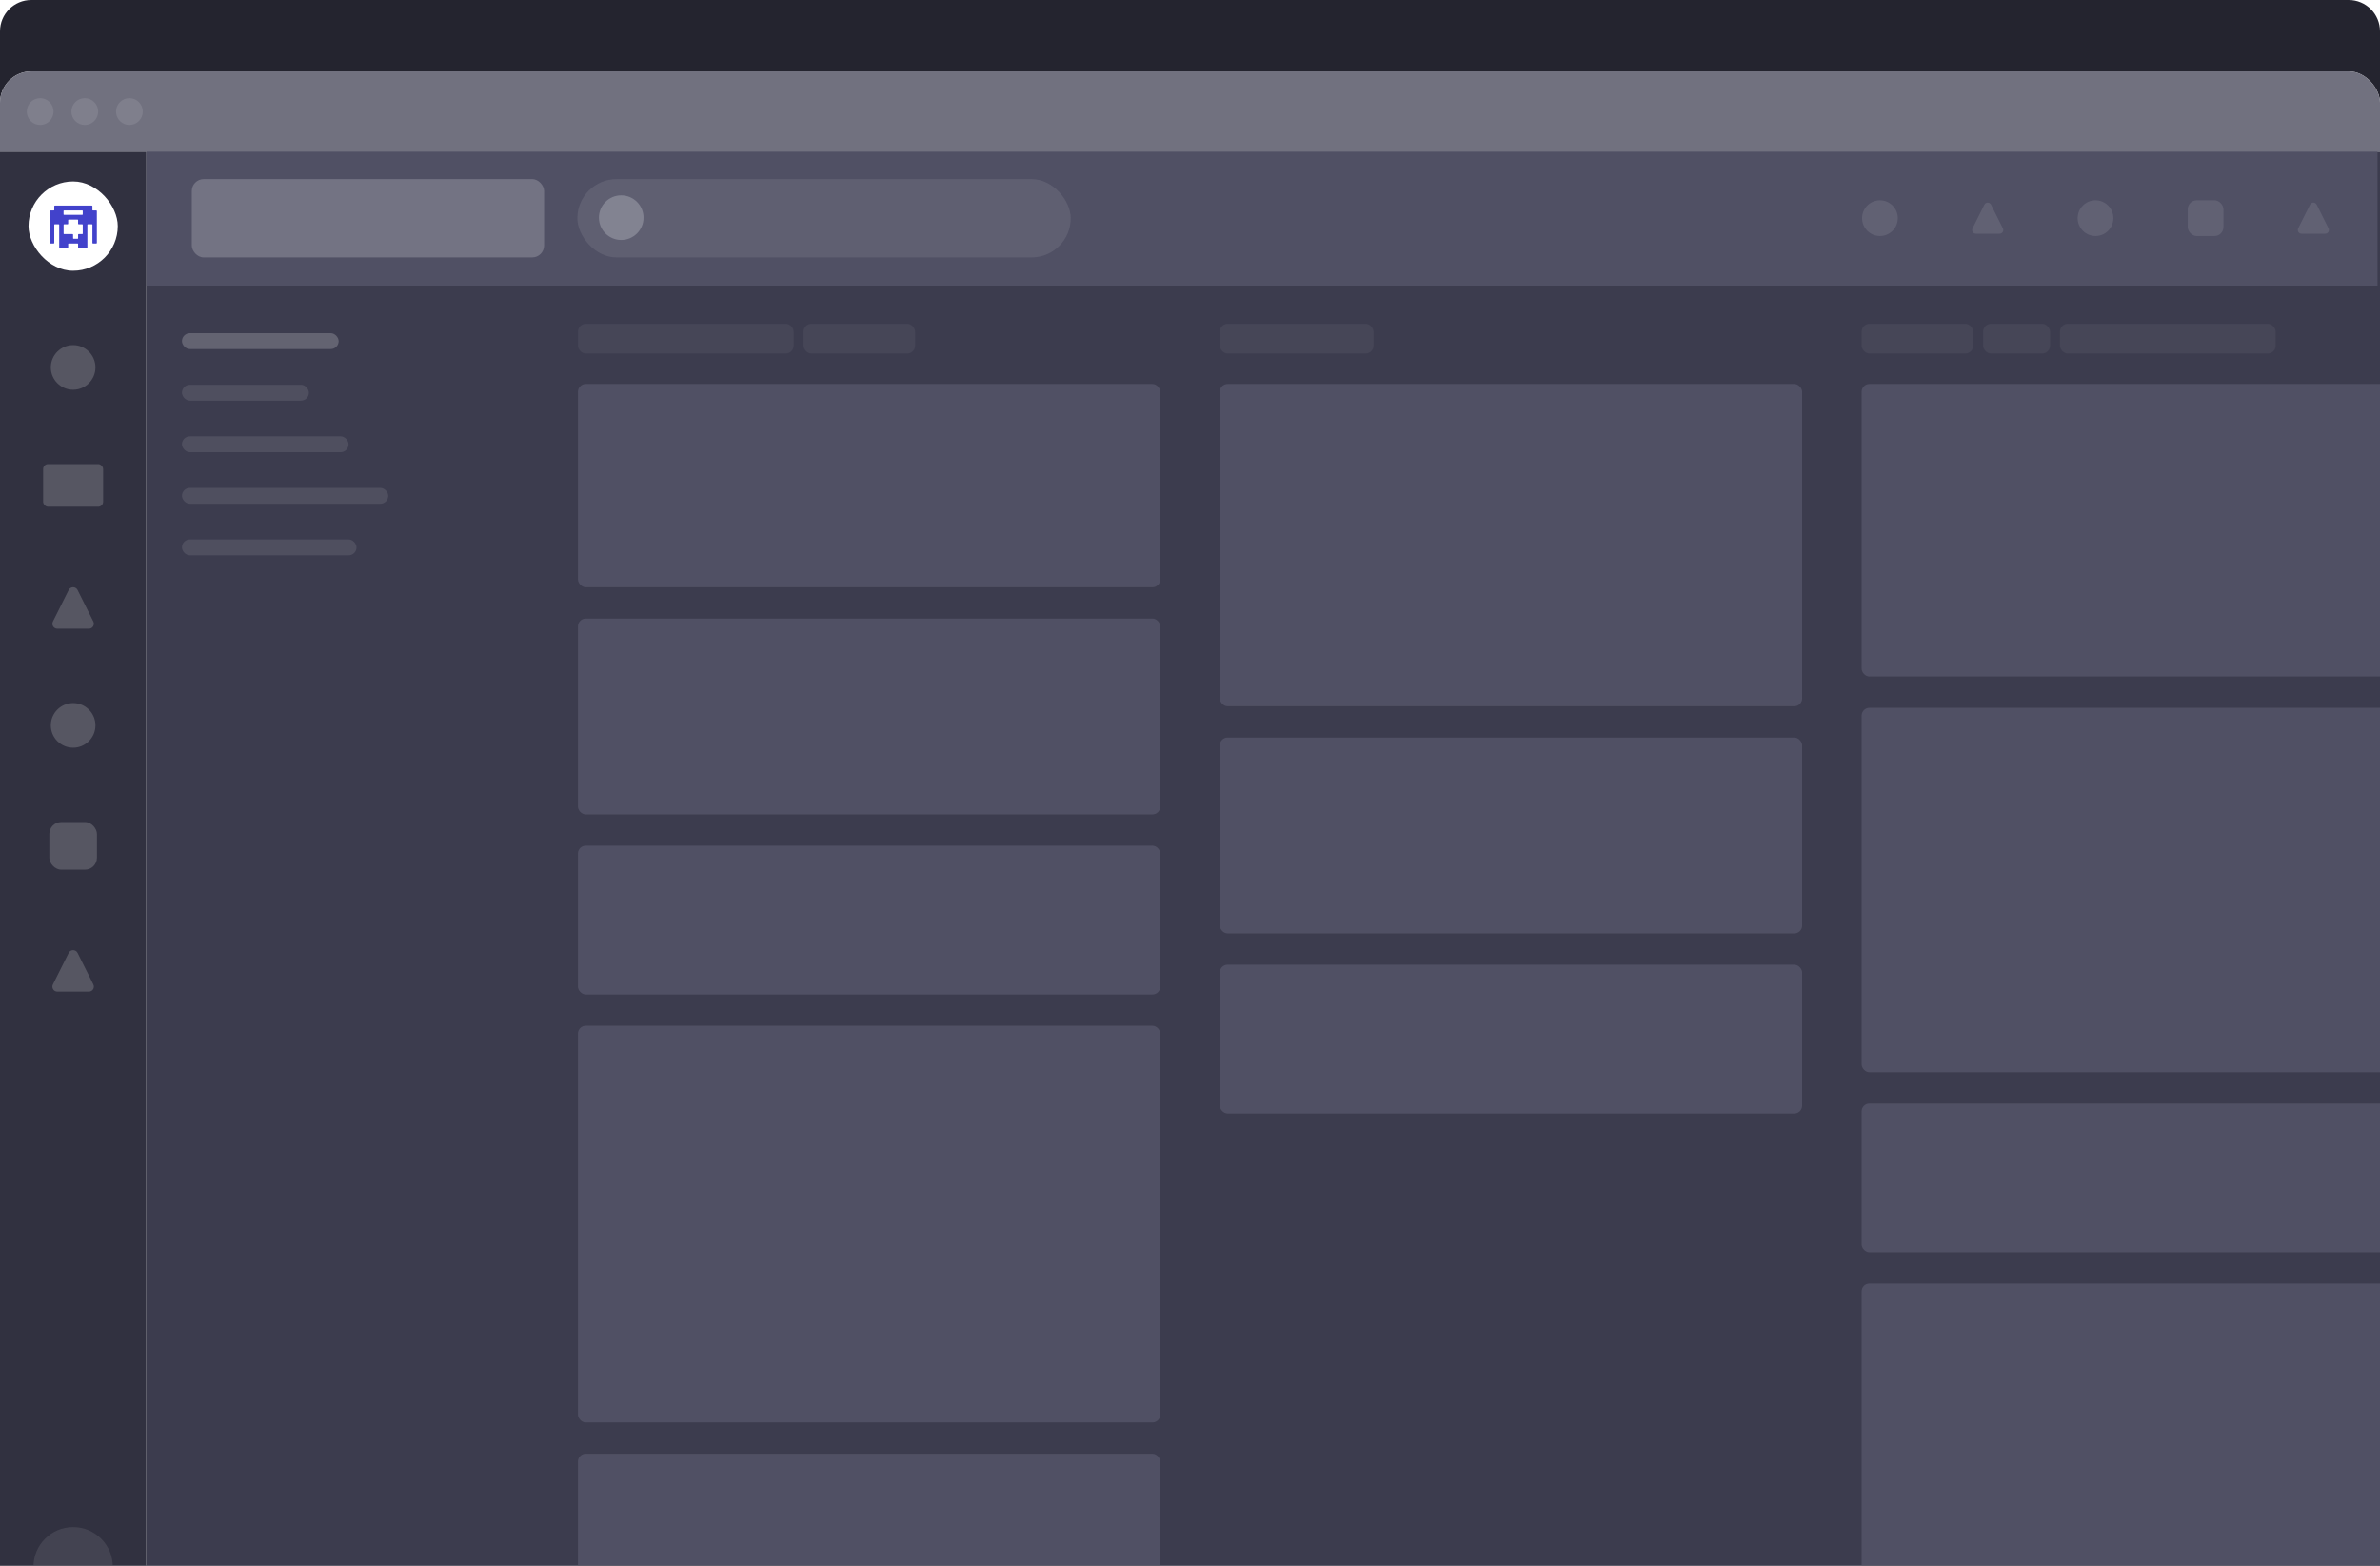
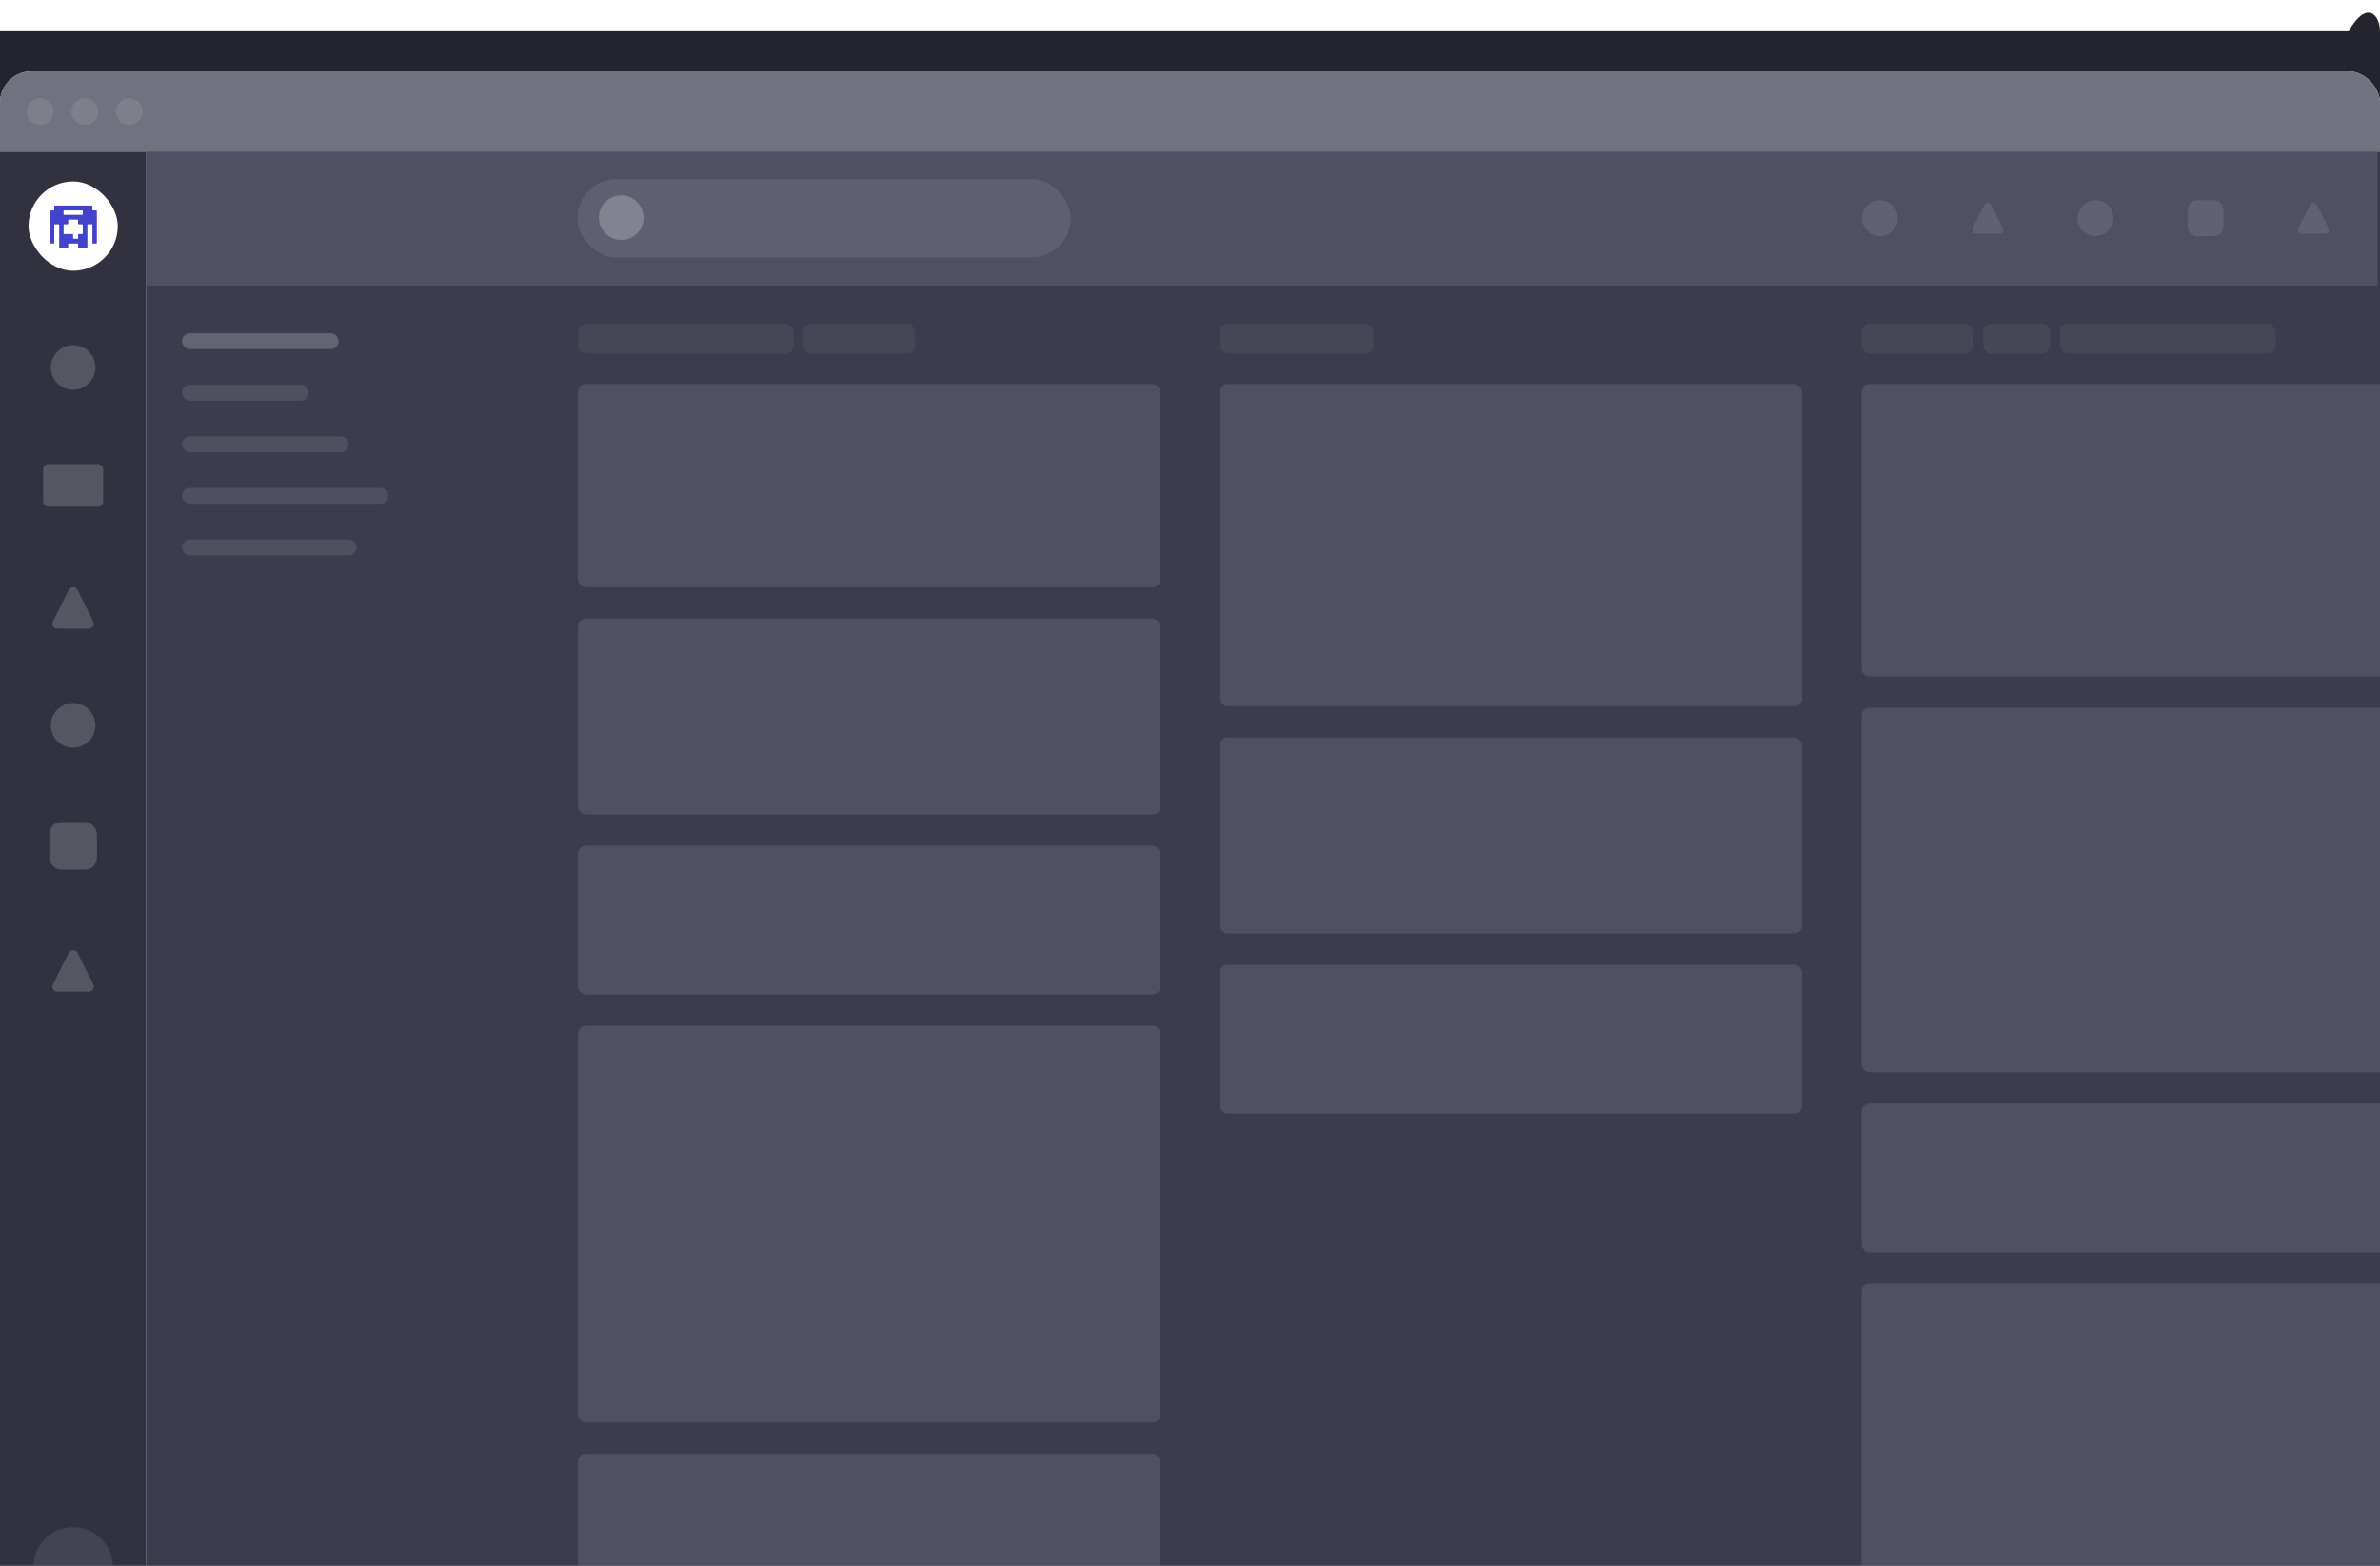
<svg xmlns="http://www.w3.org/2000/svg" width="1216" height="800" viewBox="0 0 1216 800" fill="none">
  <g clip-path="url(#clip0_1417_27194)">
-     <path d="M0 16C0 7.163 7.163 0 16 0H1200C1208.84 0 1216 7.163 1216 16V800H0V16Z" fill="#24242F" />
+     <path d="M0 16H1200C1208.84 0 1216 7.163 1216 16V800H0V16Z" fill="#24242F" />
    <g filter="url(#filter0_ddd_1417_27194)">
      <g clip-path="url(#clip1_1417_27194)">
        <rect width="1216" height="810.667" rx="16" fill="#EBEBEB" />
        <rect width="1216" height="41.04" fill="#71717F" />
        <circle opacity="0.1" cx="20.52" cy="20.52" r="6.84" fill="white" />
        <circle opacity="0.1" cx="43.32" cy="20.52" r="6.84" fill="white" />
        <circle opacity="0.1" cx="66.12" cy="20.52" r="6.84" fill="white" />
        <rect width="74.733" height="770.133" transform="translate(0 41.04)" fill="#313140" />
        <rect x="14.567" y="56.24" width="45.6" height="45.6" rx="22.8" fill="white" />
        <path d="M30.551 90.294H34.525C34.711 90.294 34.835 90.17 34.835 89.984V88.183C34.835 88.028 34.928 87.935 35.084 87.935H39.648C39.803 87.935 39.896 88.028 39.896 88.183V89.984C39.896 90.17 40.02 90.294 40.206 90.294H44.336C44.522 90.294 44.646 90.17 44.646 89.984V78.372C44.646 78.217 44.739 78.124 44.895 78.124H46.975C47.13 78.124 47.223 78.217 47.223 78.372V87.624C47.223 87.811 47.347 87.935 47.533 87.935H49.179C49.365 87.935 49.489 87.811 49.489 87.624V71.356C49.489 71.169 49.365 71.045 49.179 71.045H47.471C47.316 71.045 47.223 70.952 47.223 70.797V68.872C47.223 68.686 47.099 68.561 46.913 68.561H28.036C27.85 68.561 27.726 68.686 27.726 68.872V70.797C27.726 70.952 27.633 71.045 27.477 71.045H25.614C25.428 71.045 25.304 71.169 25.304 71.356V87.624C25.304 87.811 25.428 87.935 25.614 87.935H27.415C27.601 87.935 27.726 87.811 27.726 87.624V78.372C27.726 78.217 27.819 78.124 27.974 78.124H29.992C30.147 78.124 30.24 78.217 30.24 78.372V89.984C30.24 90.17 30.365 90.294 30.551 90.294ZM32.476 73.032V71.294C32.476 71.138 32.569 71.045 32.724 71.045H42.038C42.193 71.045 42.287 71.138 42.287 71.294V73.032C42.287 73.188 42.193 73.281 42.038 73.281H32.724C32.569 73.281 32.476 73.188 32.476 73.032ZM32.507 82.874V78.372C32.507 78.217 32.6 78.124 32.755 78.124H34.525C34.711 78.124 34.835 78 34.835 77.814V75.982C34.835 75.826 34.928 75.733 35.084 75.733H39.648C39.803 75.733 39.896 75.826 39.896 75.982V77.814C39.896 78 40.02 78.124 40.206 78.124H42.038C42.193 78.124 42.287 78.217 42.287 78.372V82.874C42.287 83.029 42.193 83.123 42.038 83.123H40.206C40.02 83.123 39.896 83.247 39.896 83.433V85.265C39.896 85.42 39.803 85.513 39.648 85.513H37.599C37.443 85.513 37.35 85.42 37.35 85.265V83.433C37.35 83.247 37.226 83.123 37.04 83.123H32.755C32.6 83.123 32.507 83.029 32.507 82.874Z" fill="#4242CB" />
        <circle opacity="0.2" cx="37.367" cy="151.24" r="11.4" fill="#EBEBEB" />
        <rect opacity="0.2" x="22.04" y="200.64" width="30.653" height="21.787" rx="2.533" fill="#EBEBEB" />
        <path opacity="0.2" d="M35.101 264.958C36.034 263.091 38.699 263.091 39.632 264.958L47.693 281.08C48.536 282.765 47.311 284.747 45.428 284.747H29.306C27.422 284.747 26.198 282.765 27.04 281.08L35.101 264.958Z" fill="#EBEBEB" />
        <circle opacity="0.2" cx="37.367" cy="334.147" r="11.4" fill="#EBEBEB" />
        <rect opacity="0.2" x="25.206" y="383.547" width="24.32" height="24.32" rx="6.08" fill="#EBEBEB" />
        <path opacity="0.2" d="M35.101 450.398C36.034 448.531 38.699 448.531 39.632 450.398L47.693 466.52C48.536 468.205 47.311 470.187 45.428 470.187H29.306C27.422 470.187 26.198 468.205 27.04 466.52L35.101 450.398Z" fill="#EBEBEB" />
        <circle opacity="0.5" cx="37.367" cy="764.053" r="20.267" fill="#565662" />
        <rect width="1173.96" height="831.187" transform="translate(74.733 41.04)" fill="#3C3C4E" />
        <rect width="1140" height="68.4" transform="translate(74.733 41.04)" fill="#505064" />
        <rect opacity="0.1" x="295" y="55.04" width="252.067" height="40" rx="20" fill="#EBEBEB" />
        <circle opacity="0.3" cx="317.4" cy="74.733" r="11.4" fill="#D4D6DC" />
-         <rect opacity="0.2" x="98" y="55.04" width="180" height="40" rx="6.08" fill="white" />
        <circle opacity="0.1" cx="960.513" cy="74.987" r="9.12" fill="white" />
        <path opacity="0.1" d="M1013.88 68.091C1014.58 66.691 1016.58 66.691 1017.28 68.091L1023.33 80.183C1023.96 81.446 1023.04 82.932 1021.63 82.932H1009.54C1008.12 82.932 1007.2 81.446 1007.84 80.183L1013.88 68.091Z" fill="white" />
        <circle opacity="0.1" cx="1070.65" cy="74.987" r="9.12" fill="white" />
        <rect opacity="0.1" x="1117.77" y="65.867" width="18.24" height="18.24" rx="4.56" fill="white" />
        <path opacity="0.1" d="M1180.26 68.091C1180.96 66.691 1182.96 66.691 1183.66 68.091L1189.7 80.183C1190.33 81.446 1189.42 82.932 1188 82.932H1175.91C1174.5 82.932 1173.58 81.446 1174.21 80.183L1180.26 68.091Z" fill="white" />
        <rect opacity="0.2" x="92.973" y="133.76" width="80.053" height="8.107" rx="4.053" fill="white" />
        <rect opacity="0.1" x="92.973" y="160.107" width="64.853" height="8.107" rx="4.053" fill="white" />
        <rect opacity="0.1" x="92.973" y="186.453" width="85.12" height="8.107" rx="4.053" fill="white" />
        <rect opacity="0.1" x="92.973" y="212.8" width="105.387" height="8.107" rx="4.053" fill="white" />
        <rect opacity="0.1" x="92.973" y="239.147" width="89.173" height="8.107" rx="4.053" fill="white" />
        <g opacity="0.5">
          <rect opacity="0.1" x="295.295" y="128.947" width="110.2" height="15.2" rx="4.053" fill="white" />
          <rect opacity="0.1" x="410.562" y="128.947" width="57" height="15.2" rx="4.053" fill="white" />
        </g>
        <g opacity="0.66">
          <g clip-path="url(#clip2_1417_27194)">
            <rect x="295.295" y="159.707" width="297.532" height="103.867" rx="4" fill="#5B5B6F" />
          </g>
        </g>
        <g opacity="0.66">
          <rect x="295.295" y="279.573" width="297.532" height="100.067" rx="4" fill="#5B5B6F" />
        </g>
        <g opacity="0.66">
          <rect x="295.295" y="395.64" width="297.532" height="76" rx="4" fill="#5B5B6F" />
        </g>
        <g opacity="0.66">
          <rect x="295.295" y="487.64" width="297.532" height="202.667" rx="4" fill="#5B5B6F" />
        </g>
        <g opacity="0.66">
          <rect x="295.295" y="706.307" width="297.532" height="76" rx="4" fill="#5B5B6F" />
        </g>
        <g opacity="0.5">
          <rect opacity="0.1" x="623.227" y="128.947" width="78.533" height="15.2" rx="4.053" fill="white" />
        </g>
        <g opacity="0.66">
          <g clip-path="url(#clip3_1417_27194)">
            <rect x="623.227" y="159.707" width="297.532" height="164.667" rx="4" fill="#5B5B6F" />
          </g>
        </g>
        <g opacity="0.66">
          <rect x="623.227" y="340.373" width="297.532" height="100.067" rx="4" fill="#5B5B6F" />
        </g>
        <g opacity="0.66">
          <rect x="623.227" y="456.44" width="297.532" height="76" rx="4" fill="#5B5B6F" />
        </g>
        <g opacity="0.5">
          <rect opacity="0.1" x="951.159" y="128.947" width="57" height="15.2" rx="4.053" fill="white" />
          <rect opacity="0.1" x="1013.23" y="128.947" width="34.2" height="15.2" rx="4.053" fill="white" />
          <rect opacity="0.1" x="1052.49" y="128.947" width="110.2" height="15.2" rx="4.053" fill="white" />
        </g>
        <g opacity="0.66">
          <g clip-path="url(#clip4_1417_27194)">
            <rect x="951.159" y="159.707" width="297.532" height="149.467" rx="4" fill="#5B5B6F" />
          </g>
        </g>
        <g opacity="0.66">
          <rect x="951.159" y="325.173" width="297.532" height="186.2" rx="4" fill="#5B5B6F" />
        </g>
        <g opacity="0.66">
          <rect x="951.159" y="527.373" width="297.532" height="76" rx="4" fill="#5B5B6F" />
        </g>
        <g opacity="0.66">
          <rect x="951.159" y="619.373" width="297.532" height="202.667" rx="4" fill="#5B5B6F" />
        </g>
      </g>
    </g>
  </g>
  <defs>
    <filter id="filter0_ddd_1417_27194" x="-48.64" y="-16.213" width="1313.28" height="907.947" filterUnits="userSpaceOnUse" color-interpolation-filters="sRGB">
      <feFlood flood-opacity="0" result="BackgroundImageFix" />
      <feColorMatrix in="SourceAlpha" type="matrix" values="0 0 0 0 0 0 0 0 0 0 0 0 0 0 0 0 0 0 127 0" result="hardAlpha" />
      <feOffset dy="4.053" />
      <feGaussianBlur stdDeviation="4.053" />
      <feColorMatrix type="matrix" values="0 0 0 0 0.146 0 0 0 0 0.145 0 0 0 0 0.153 0 0 0 0.1 0" />
      <feBlend mode="normal" in2="BackgroundImageFix" result="effect1_dropShadow_1417_27194" />
      <feColorMatrix in="SourceAlpha" type="matrix" values="0 0 0 0 0 0 0 0 0 0 0 0 0 0 0 0 0 0 127 0" result="hardAlpha" />
      <feOffset dy="32.427" />
      <feGaussianBlur stdDeviation="24.32" />
      <feColorMatrix type="matrix" values="0 0 0 0 0.146 0 0 0 0 0.145 0 0 0 0 0.153 0 0 0 0.1 0" />
      <feBlend mode="normal" in2="effect1_dropShadow_1417_27194" result="effect2_dropShadow_1417_27194" />
      <feColorMatrix in="SourceAlpha" type="matrix" values="0 0 0 0 0 0 0 0 0 0 0 0 0 0 0 0 0 0 127 0" result="hardAlpha" />
      <feOffset />
      <feGaussianBlur stdDeviation="2.027" />
      <feColorMatrix type="matrix" values="0 0 0 0 0.146 0 0 0 0 0.145 0 0 0 0 0.153 0 0 0 0.1 0" />
      <feBlend mode="normal" in2="effect2_dropShadow_1417_27194" result="effect3_dropShadow_1417_27194" />
      <feBlend mode="normal" in="SourceGraphic" in2="effect3_dropShadow_1417_27194" result="shape" />
    </filter>
    <clipPath id="clip0_1417_27194">
      <path d="M0 16C0 7.163 7.163 0 16 0H1200C1208.84 0 1216 7.163 1216 16V800H0V16Z" fill="white" />
    </clipPath>
    <clipPath id="clip1_1417_27194">
      <rect width="1216" height="810.667" rx="16" fill="white" />
    </clipPath>
    <clipPath id="clip2_1417_27194">
      <rect x="295.295" y="159.707" width="297.532" height="103.867" rx="4" fill="white" />
    </clipPath>
    <clipPath id="clip3_1417_27194">
      <rect x="623.227" y="159.707" width="297.532" height="164.667" rx="4" fill="white" />
    </clipPath>
    <clipPath id="clip4_1417_27194">
      <rect x="951.159" y="159.707" width="297.532" height="149.467" rx="4" fill="white" />
    </clipPath>
  </defs>
</svg>